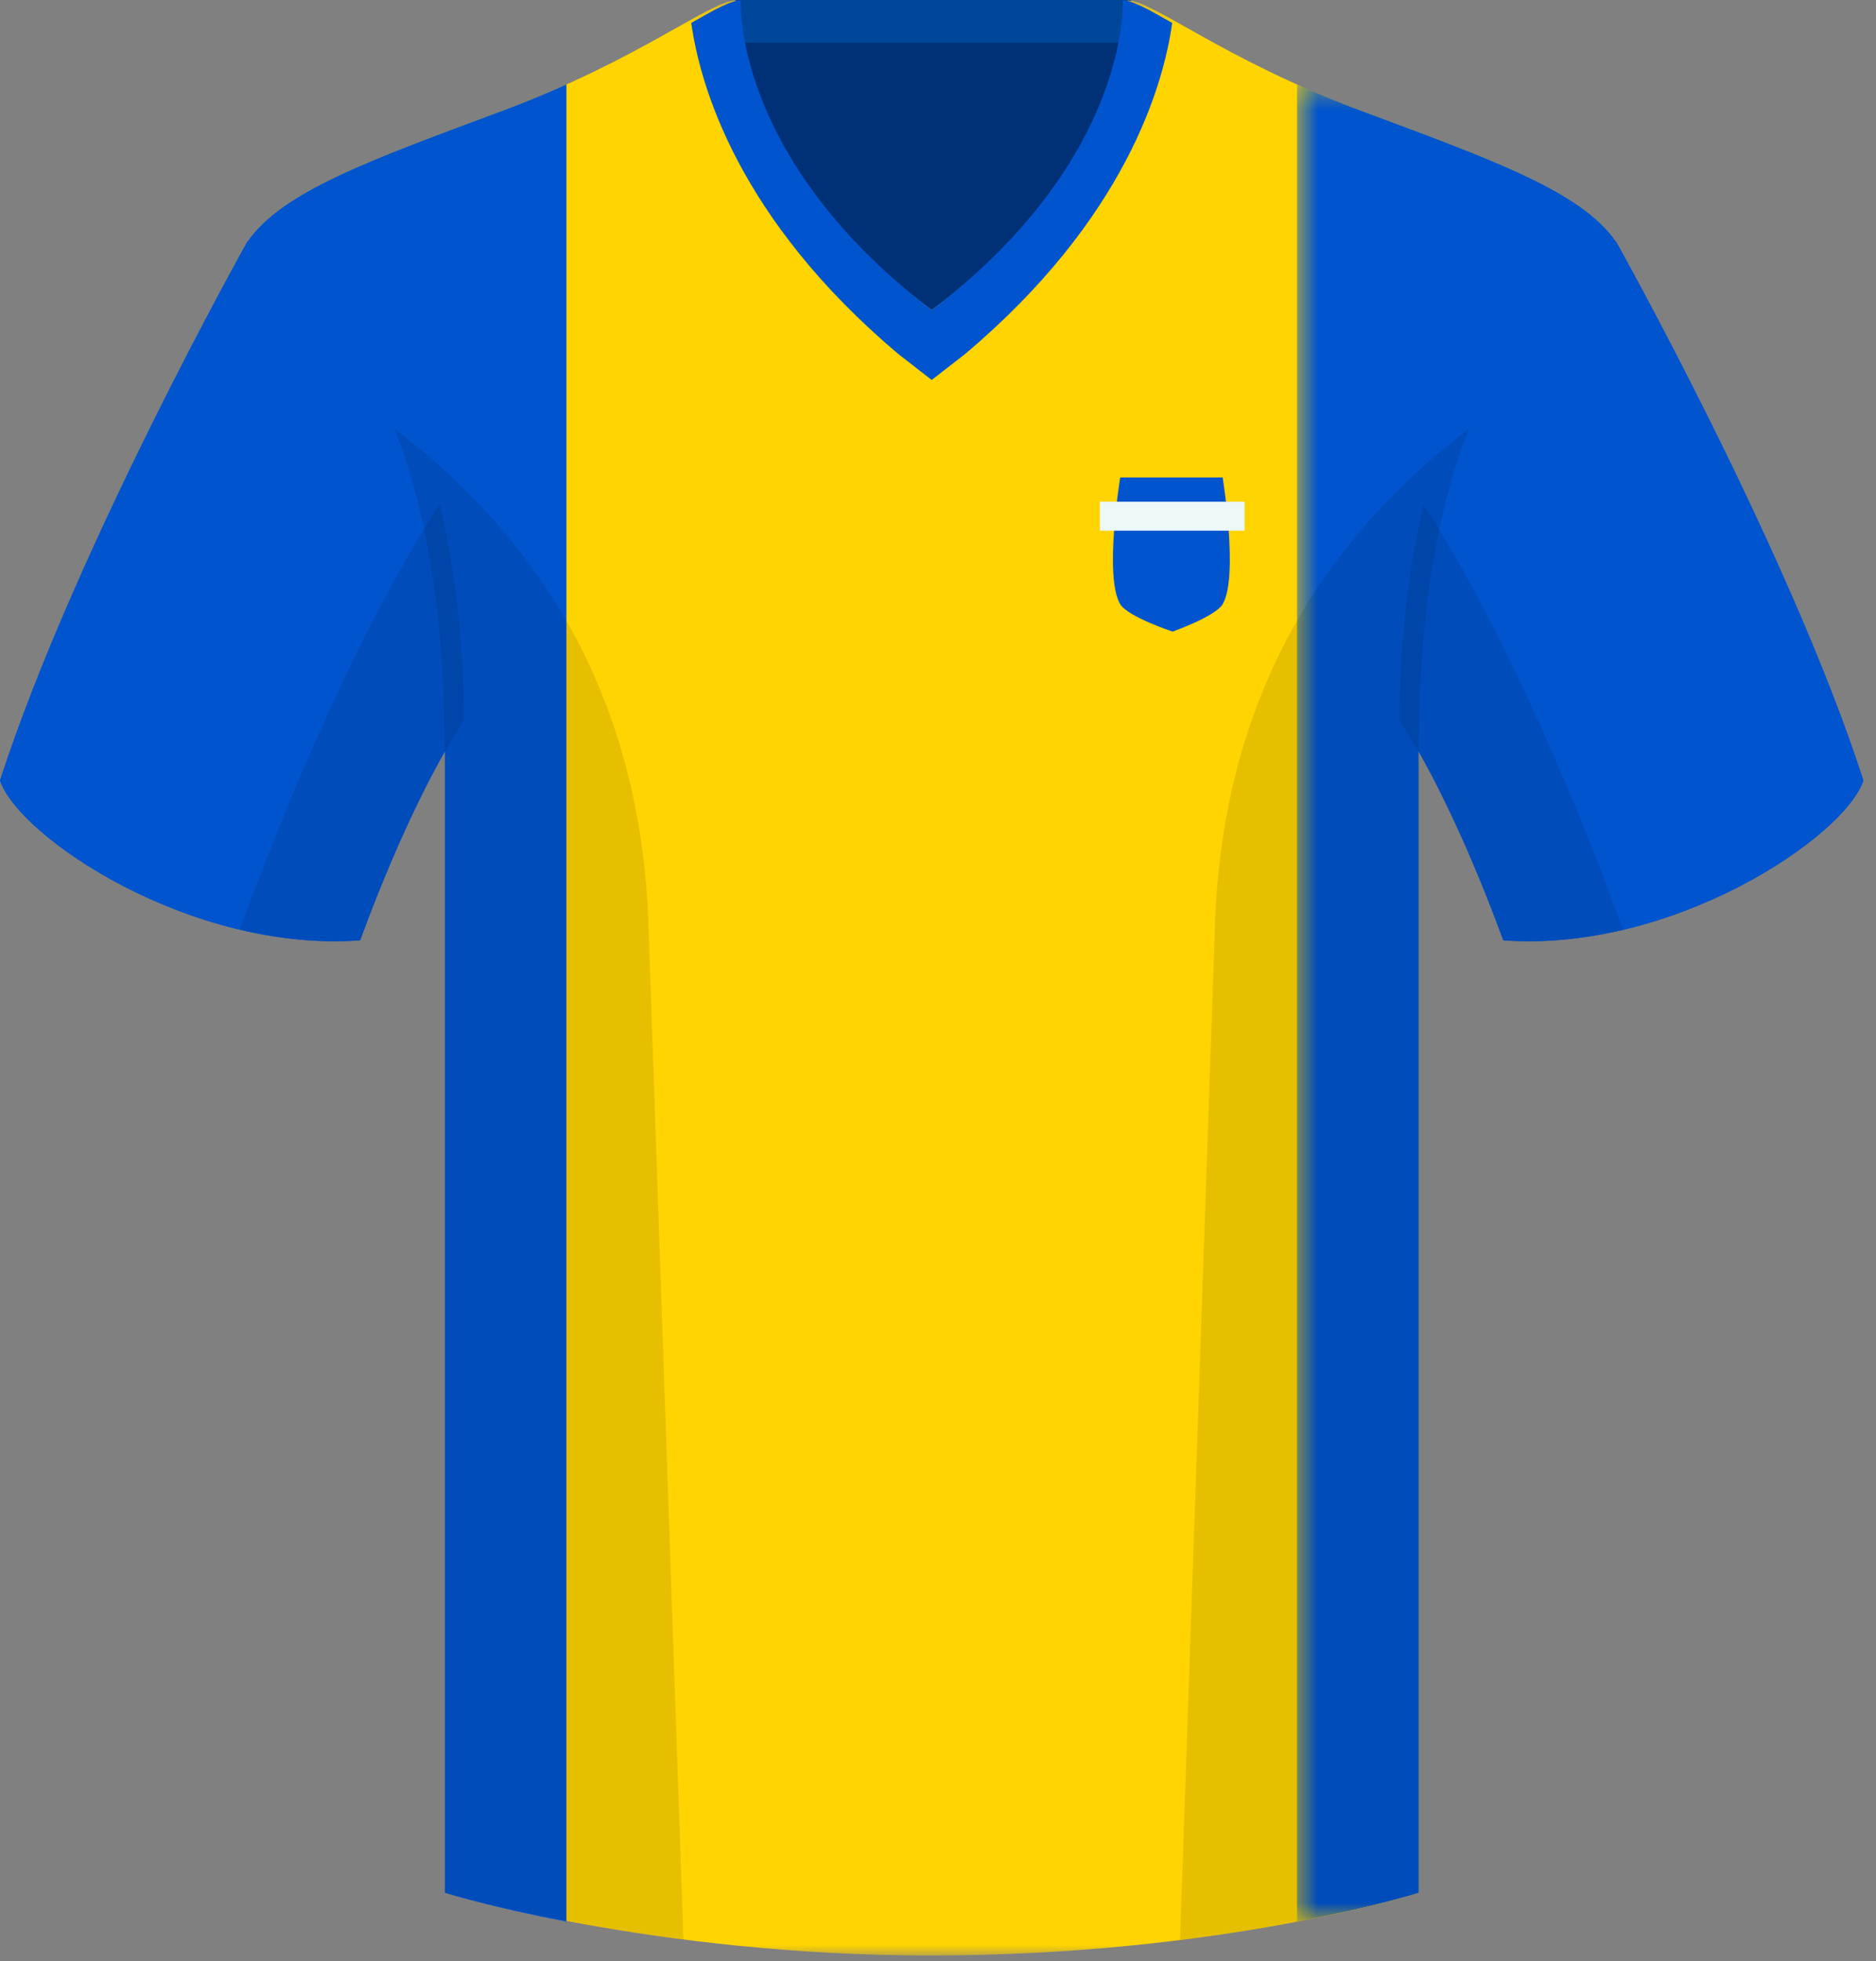
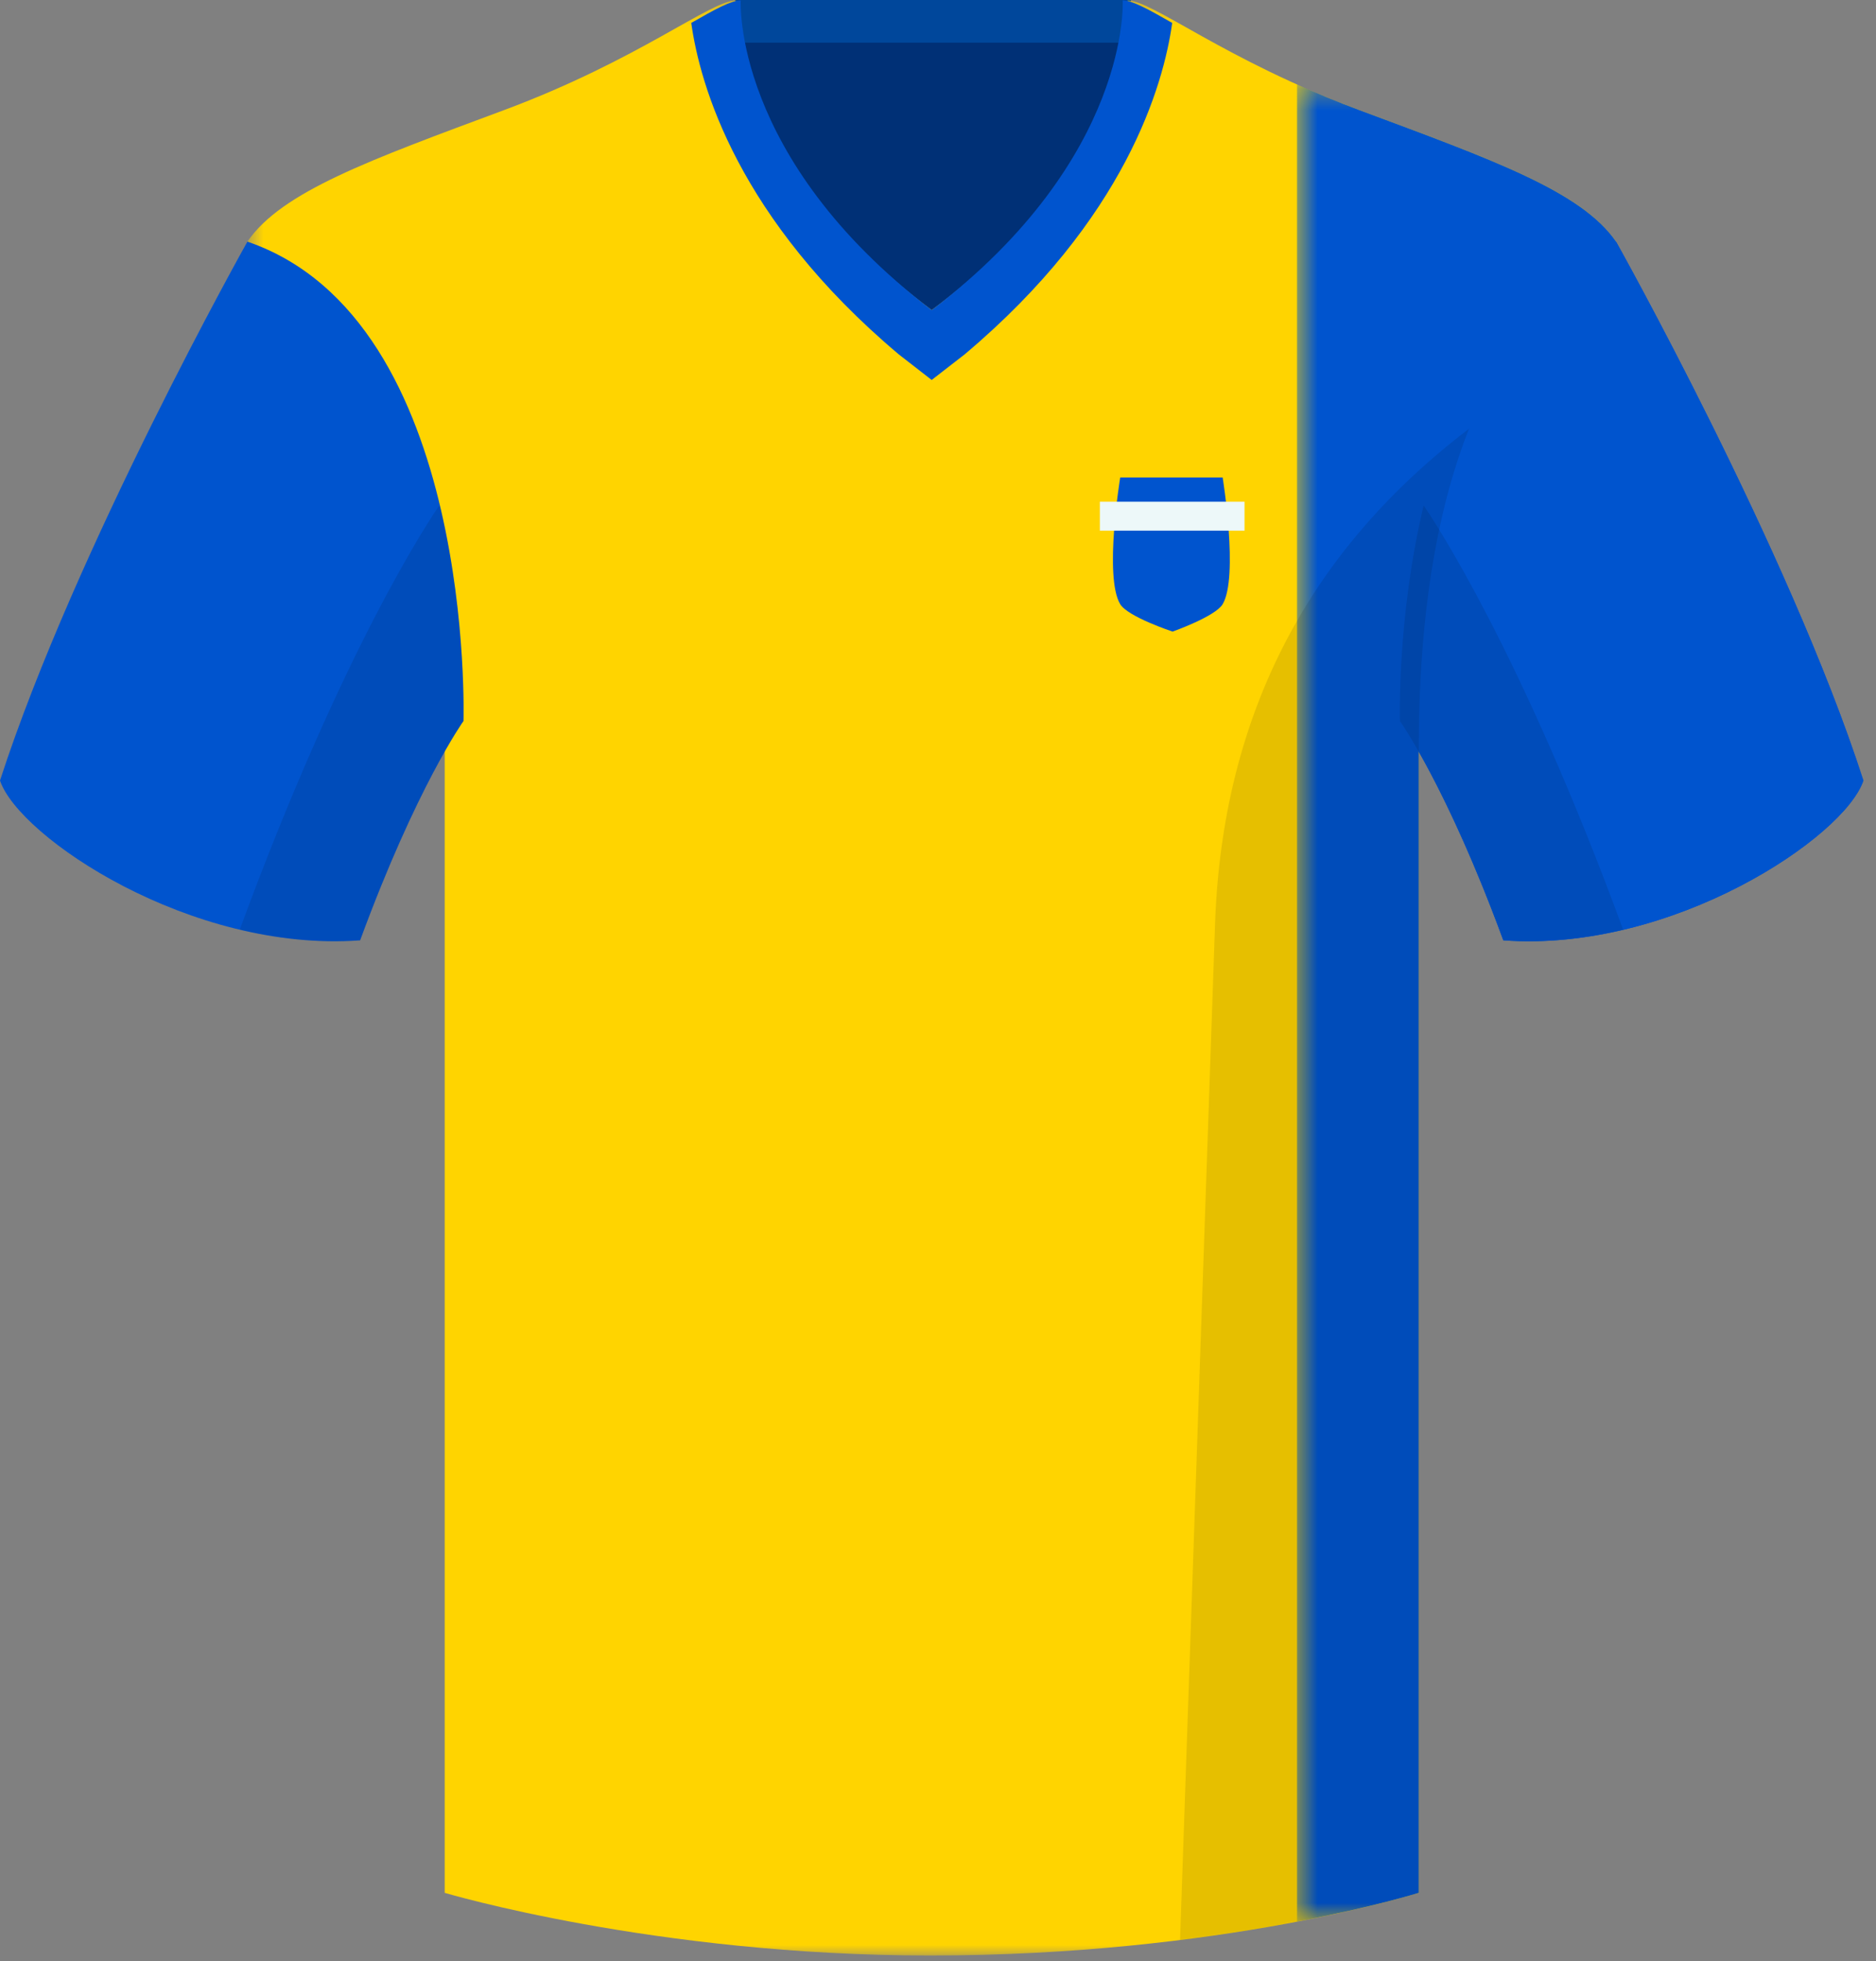
<svg xmlns="http://www.w3.org/2000/svg" xmlns:xlink="http://www.w3.org/1999/xlink" width="89px" height="93px" viewBox="0 0 89 93" version="1.1">
  <rect x="0" y="0" width="89" height="93" fill="#808080" stroke="none" />
  <title>doldeveste</title>
  <desc>Created with Sketch.</desc>
  <defs>
    <polygon id="path-1" points="65.668 93 0.737 93 0.737 0.293 65.668 0.293" />
    <polygon id="path-3" points="27.405 87.392 27.405 0.278 0.533 0.278 0.533 87.392 27.405 87.392" />
  </defs>
  <g id="Page-1" stroke="none" stroke-width="1" fill="none" fill-rule="evenodd">
    <g id="HET-EERSTE" transform="translate(-120, -2)">
      <g id="doldeveste" transform="translate(120, 1)">
        <polygon id="Fill-1" fill="#003076" points="34.88 19.251 53.65 19.251 53.65 1 34.88 1" />
        <polygon id="Fill-2" fill="#00479B" points="34.88 3.022 53.65 3.022 53.65 1 34.88 1" />
        <g id="Group-30" transform="translate(0, 0.726)">
          <g id="Group-5" transform="translate(11, 0)">
            <mask id="mask-2" fill="white">
              <use xlink:href="#path-1" />
            </mask>
            <g id="Clip-4" />
            <path d="M53.485,5.492 C47.096,3.115 43.679,0.293 42.491,0.293 C42.491,0.293 42.916,7.751 33.202,14.977 C23.488,7.751 23.914,0.293 23.914,0.293 C22.725,0.293 19.308,3.115 12.92,5.492 C6.531,7.87 2.371,9.355 0.737,11.732 C2.965,13.515 10.097,17.526 10.097,35.801 L10.097,90.029 C10.097,90.029 20.051,93.001 33.125,93.001 C46.942,93.001 56.308,90.029 56.308,90.029 L56.308,35.801 C56.308,17.526 63.439,13.515 65.668,11.732 C64.033,9.355 59.874,7.87 53.485,5.492" id="Fill-3" fill="#FFD400" mask="url(#mask-2)" />
          </g>
          <path d="M11.737,11.732 C11.737,11.732 3.566,26.292 0,37.286 C0.891,39.961 9.063,45.458 17.085,44.863 C19.759,37.584 21.988,34.463 21.988,34.463 C21.988,34.463 22.583,15.447 11.737,11.732" id="Fill-6" fill="#0054CE" />
          <path d="M76.668,11.732 C76.668,11.732 84.839,26.292 88.405,37.286 C87.514,39.961 79.342,45.458 71.319,44.863 C68.645,37.584 66.417,34.463 66.417,34.463 C66.417,34.463 65.822,15.447 76.668,11.732" id="Fill-8" fill="#0054CE" />
          <g id="Group-12" transform="translate(61, 4)">
            <mask id="mask-4" fill="white">
              <use xlink:href="#path-3" />
            </mask>
            <g id="Clip-11" />
            <path d="M15.667,7.732 L15.667,7.732 C14.033,5.355 9.873,3.87 3.485,1.492 C2.417,1.094 1.438,0.685 0.533,0.278 L0.533,87.392 C4.196,86.693 6.308,86.029 6.308,86.029 L6.308,31.916 C7.2,33.488 8.674,36.386 10.319,40.863 C18.342,41.458 26.513,35.961 27.405,33.286 C23.839,22.292 15.667,7.732 15.667,7.732 Z" id="Fill-10" fill="#0054CE" mask="url(#mask-4)" />
          </g>
-           <path d="M11.737,11.732 L11.737,11.732 C13.371,9.355 17.531,7.87 23.92,5.492 C24.988,5.094 25.966,4.685 26.871,4.278 L26.871,91.392 C23.208,90.693 21.097,90.029 21.097,90.029 L21.097,35.916 C20.204,37.488 18.73,40.386 17.085,44.863 C9.063,45.458 0.891,39.961 0,37.286 C3.566,26.292 11.737,11.732 11.737,11.732" id="Fill-13" fill="#0054CE" />
          <path d="M67.54,24.247 C66.27,29.56 66.416,34.464 66.416,34.464 C66.416,34.464 68.644,37.584 71.32,44.863 C73.24,45.006 75.168,44.792 77.004,44.358 C72.15,31.147 68.055,24.995 67.54,24.247" id="Fill-15" fill="#000000" opacity="0.1" />
          <path d="M20.858,24.219 C20.482,24.759 16.328,30.878 11.376,44.353 C13.22,44.79 15.156,45.006 17.086,44.863 C19.759,37.583 21.988,34.463 21.988,34.463 C21.988,34.463 22.134,29.542 20.858,24.219" id="Fill-17" fill="#000000" opacity="0.1" />
          <path d="M42.638,17.077 L44.2,18.291 L45.765,17.077 C53.403,10.652 55.2,4.306 55.611,1.361 C54.483,0.714 53.709,0.293 53.263,0.293 C53.263,0.293 53.679,7.751 44.202,14.977 C34.726,7.751 35.141,0.293 35.141,0.293 C34.696,0.293 33.922,0.714 32.794,1.361 C33.205,4.306 35.001,10.652 42.638,17.077" id="Fill-19" fill="#0054CE" />
          <g id="Group-25" transform="translate(18, 20)" fill="#000000" opacity="0.1">
            <path d="M39.643,24.095 C39.131,38.954 38.36,61.315 37.983,72.264 C45.02,71.383 49.308,70.029 49.308,70.029 L49.308,15.8 C49.308,8.935 50.315,4.083 51.69,0.606 C45.873,5.036 40.055,12.144 39.643,24.095" id="Fill-21" />
-             <path d="M14.421,72.236 C14.043,61.277 13.274,38.942 12.762,24.095 C12.35,12.144 6.531,5.037 0.715,0.606 C2.09,4.084 3.097,8.935 3.097,15.8 L3.097,70.029 C3.097,70.029 7.562,71.355 14.421,72.236" id="Fill-23" />
          </g>
          <path d="M55.629,30.223 C55.629,30.223 53.507,29.524 53.145,28.924 C52.366,27.639 53.145,22.914 53.145,22.914 L58.004,22.914 C58.004,22.914 58.77,27.632 58.004,28.924 C57.659,29.506 55.629,30.223 55.629,30.223 Z" id="Fill-26" fill="#0054CE" />
          <polygon id="Fill-28" fill="#EDF8F9" points="52.179 25.437 59.042 25.437 59.042 24.065 52.179 24.065" />
        </g>
      </g>
    </g>
  </g>
</svg>